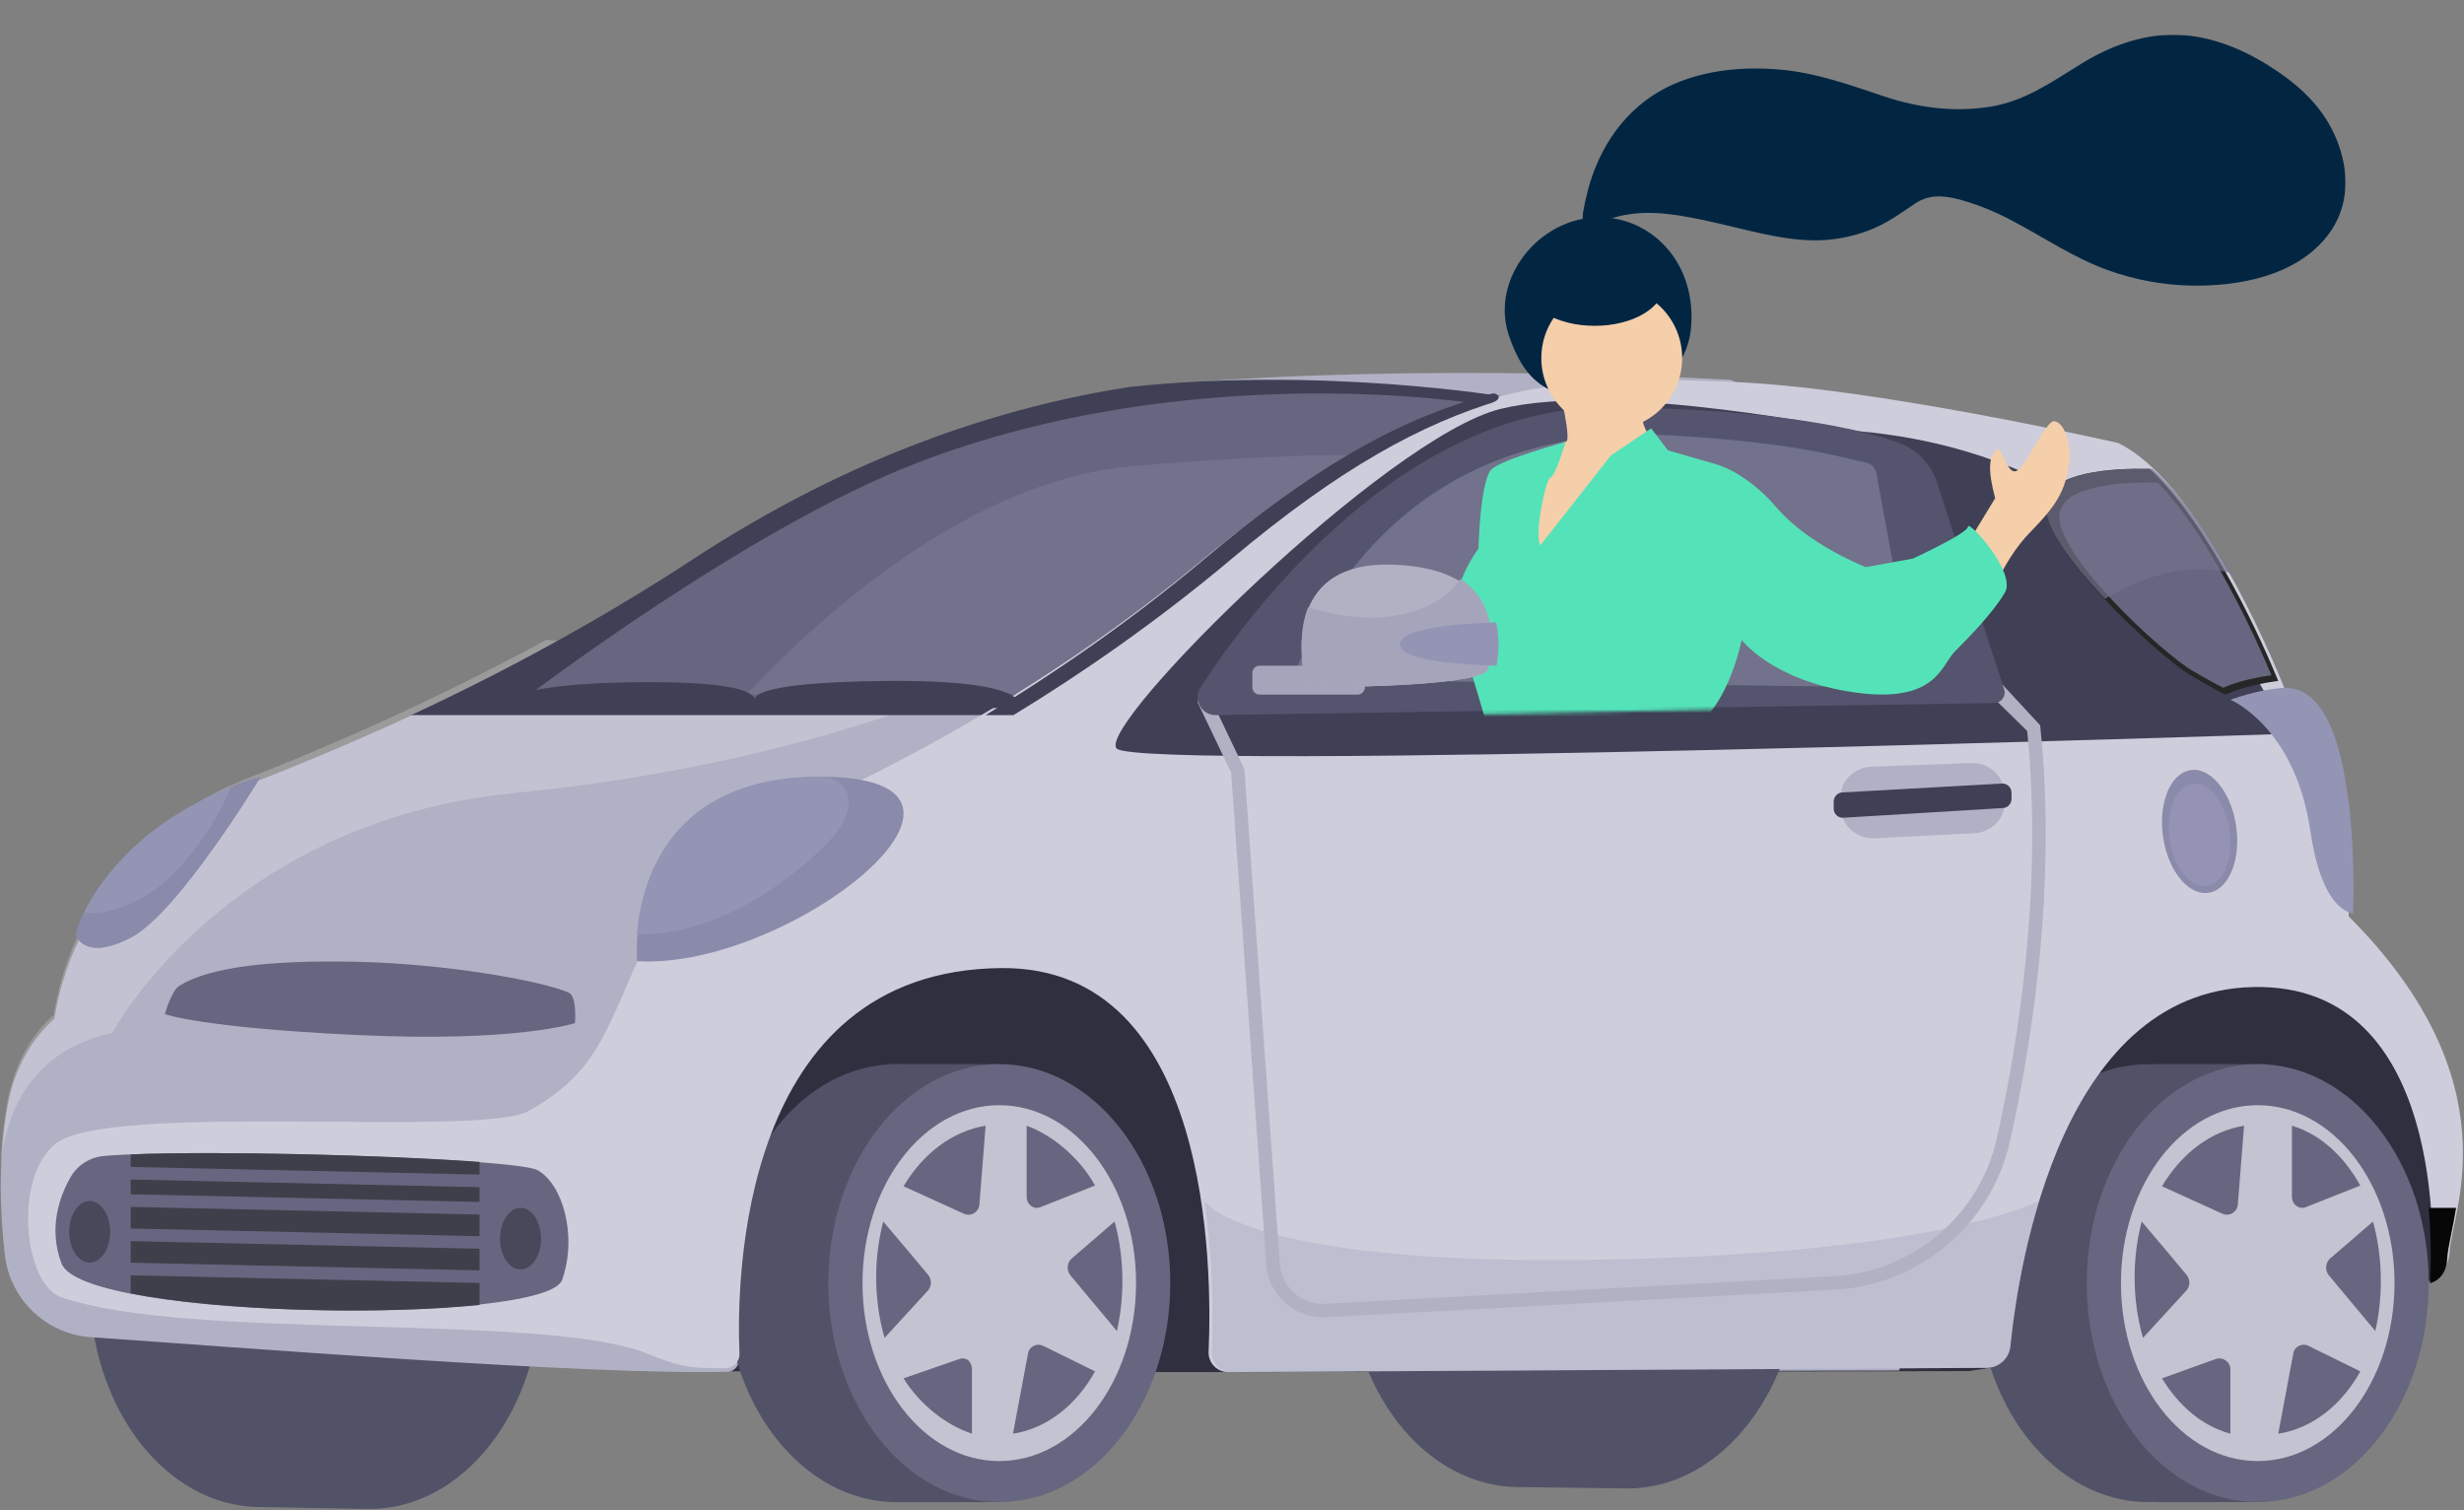
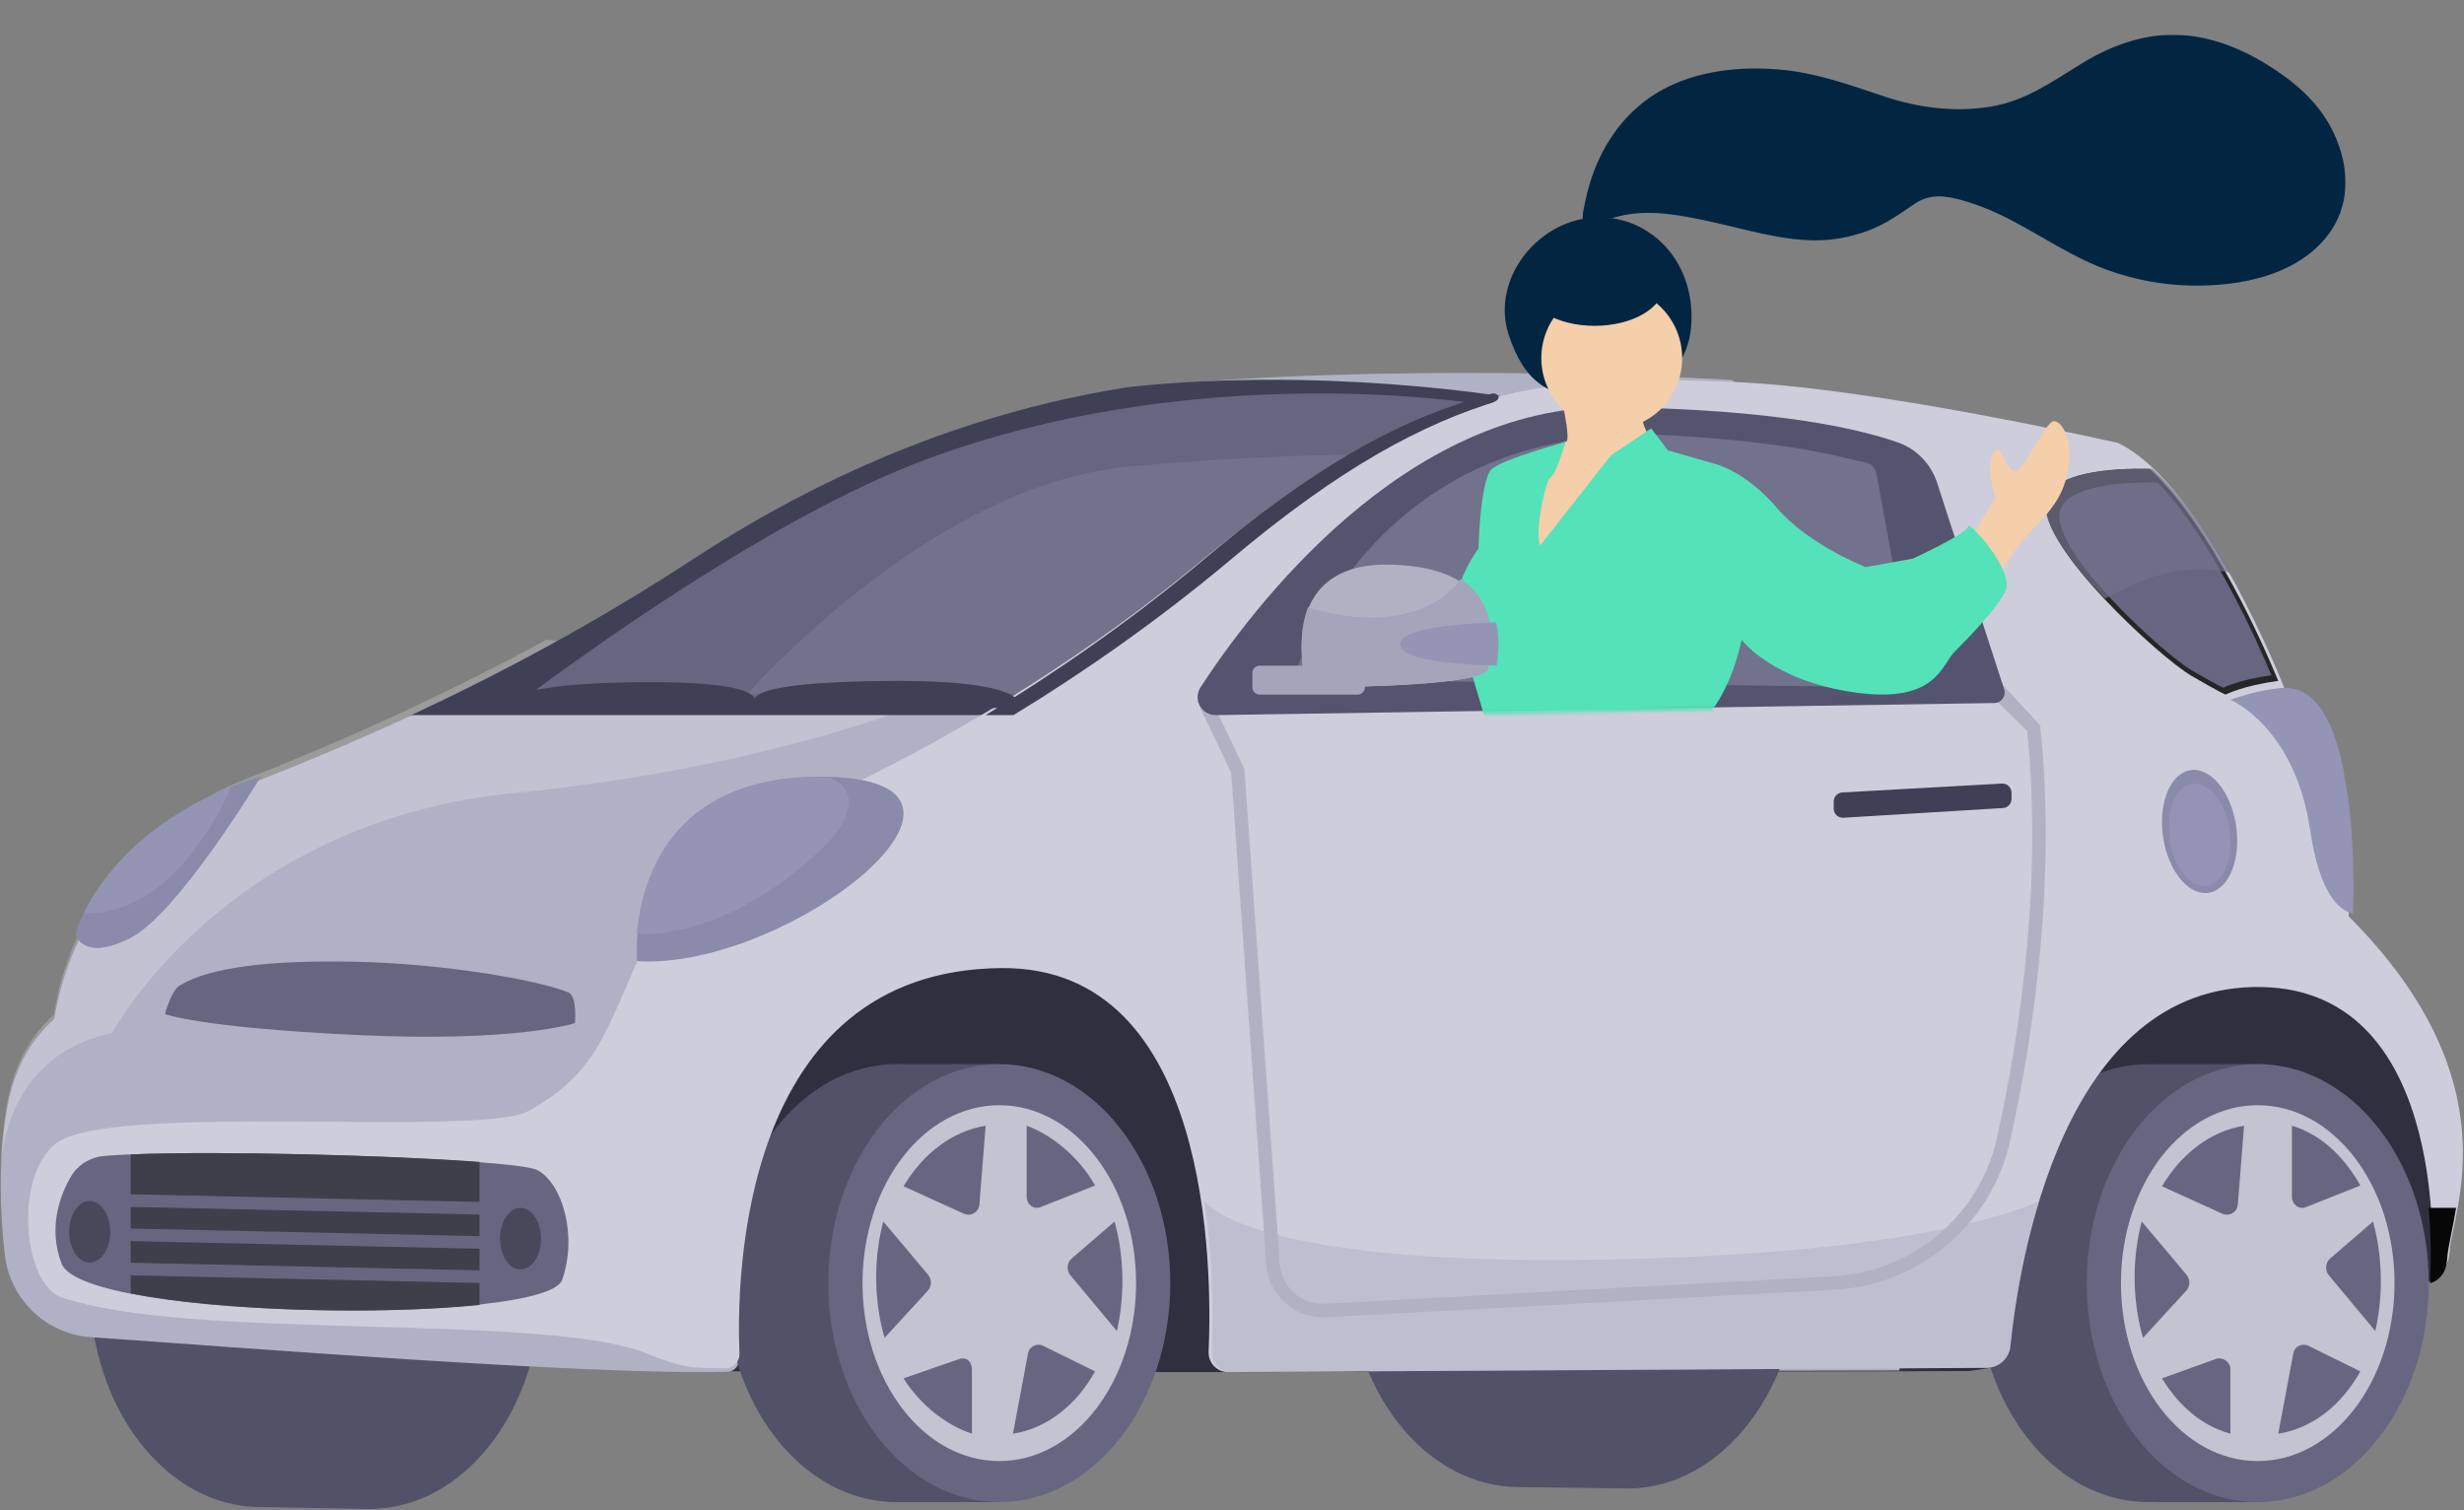
<svg xmlns="http://www.w3.org/2000/svg" xmlns:xlink="http://www.w3.org/1999/xlink" width="677px" height="415px" viewBox="0 0 677 415" version="1.1">
  <rect x="0" y="0" width="677" height="415" fill="#808080" stroke="none" />
  <title>FlatDrive_Hero-Car</title>
  <defs>
    <path d="M2.5035293e-14,13.804 L15.559,187.303 L114.75,185.354 C129.012,217.844 136.792,234.09 138.089,234.09 C140.034,234.09 277.953,177.556 277.953,177.556 C277.953,177.556 278.007,118.371 278.114,0 L25.06,0 L2.5035293e-14,13.804 Z" id="path-1" />
  </defs>
  <g id="Page-1" stroke="none" stroke-width="1" fill="none" fill-rule="evenodd">
    <g id="FlatDrive_Hero" transform="translate(-1057, -179)">
      <g id="FlatDrive_Hero-Car" transform="translate(1057.207, 188.391)">
        <g id="Group-77" transform="translate(0, -0)">
-           <path d="M401.099,177.126 C400.143,176.924 404.793,175.357 403.903,175.258 C377.853,172.353 334.759,175.091 334.759,175.091 L332.609,179.536 C332.609,179.536 380.993,185.566 400.49,182.409 C402.938,182.012 401.281,178.923 401.099,177.126" id="Fill-1" fill="#D78C74" />
+           <path d="M401.099,177.126 C400.143,176.924 404.793,175.357 403.903,175.258 C377.853,172.353 334.759,175.091 334.759,175.091 C332.609,179.536 380.993,185.566 400.49,182.409 C402.938,182.012 401.281,178.923 401.099,177.126" id="Fill-1" fill="#D78C74" />
          <path d="M338.247,174.999 L311.382,166.401 L295.026,178.411 C296.047,180.548 307.042,173.827 307.042,173.827 C307.042,173.827 296.306,179.316 296.665,180.115 C297.85,182.763 309.207,178.483 309.207,178.483 L318.984,182.286 C318.984,182.286 315.682,184.292 312.527,188.521 C311.279,190.196 311.385,192.465 311.624,193.885 C311.727,194.497 312.576,194.89 312.862,194.348 C314.292,191.625 316.375,188.693 322.205,186.792 C326.085,185.526 336.516,180.263 336.516,180.263 L338.247,174.999 Z" id="Fill-3" fill="#D78C74" />
          <path d="M71.535,283.297 L71.535,282.985 C71.535,282.985 71.569,282.976 71.477,282.976 C45.435,282.976 24.429,310.219 24.429,343.824 C24.429,377.431 45.381,404.674 71.425,404.674 C71.515,404.674 71.535,404.666 71.535,404.665 L101.297,405.191 C127.341,405.191 148.453,377.851 148.453,344.244 C148.453,310.638 127.341,283.297 101.297,283.297 L71.535,283.297 Z" id="Fill-5" fill="#515167" />
          <path d="M569.136,207.766 L174.761,207.766 L174.761,366.987 C181.178,367.148 187.447,367.259 193.473,367.309 C269.015,367.934 540.685,367.309 540.685,367.309 C540.685,367.309 661.36,349.602 667.898,342.041 C667.898,342.041 682.374,296.794 668.821,282.291 C662.132,275.134 615.079,240.754 569.136,207.766 Z" id="Fill-7" fill="#2F2F3F" />
          <path d="M539.473,308.854 C555.554,274.455 589.577,232.587 631.394,252.243 C588.168,220.51 521.251,173.352 491.674,152.583 C492.146,130.492 489.817,101.901 475.499,95 C475.499,95 404.391,90.662 336.376,95 C297.481,97.481 246.75,108.636 191.071,144.587 C144.832,174.442 96.44,195.202 67.951,206.166 C41.035,216.523 20.636,239.683 15.162,268.058 C15.003,268.885 14.864,269.721 14.729,270.557 C9.113,275.54 3.958,283.1 1.865,294.541 C-0.794,309.084 -0.205,323.917 1.135,335.436 C2.563,347.698 12.532,357.173 24.82,358.006 C63.44,360.626 160.414,368.442 199.656,367.51 C201.634,367.463 203.099,365.658 202.766,363.703 C198.71,339.966 193.844,313.629 205.857,293.788 C207.572,289.434 209.625,285.25 212.024,281.32 C218.292,268.966 227.466,257.509 239.706,250.814 C243.142,248.934 246.685,247.488 250.295,246.384 C258.451,241.838 267.27,239.107 276.593,239.379 C284.402,239.606 291.106,241.949 296.84,245.711 C297.487,245.986 298.124,246.295 298.738,246.667 C321.295,260.329 331.225,290.175 336.09,314.661 C339.288,330.763 341.803,349.815 339.34,367.383 C411.092,367.357 486.614,367.223 521.64,367.152 C523.703,346.892 530.919,327.152 539.473,308.854 Z" id="Fill-9" fill="#B1B1C5" />
          <path d="M149.89,166.401 C117.69,183.918 87.617,196.727 67.511,204.561 C40.735,214.997 20.443,238.329 14.997,266.916 C14.838,267.748 14.7,268.589 14.566,269.431 C8.979,274.453 3.851,282.07 1.769,293.596 C0.705,299.493 0.18,305.426 0,311.18 C0.761,301.046 5.4,279.742 30.602,274.441 C30.602,274.441 61.409,216.31 141.194,208.472 C220.98,200.635 268.718,177.637 268.718,177.637 L149.89,166.401 Z" id="Fill-11" fill="#FFFFFF" opacity="0.215" />
          <path d="M246.169,282.976 C220.222,282.976 199.19,309.914 199.19,343.144 C199.19,376.373 220.222,403.311 246.169,403.311 C272.115,403.311 293.147,376.373 293.147,343.144 C293.147,309.914 272.115,282.976 246.169,282.976" id="Fill-13" fill="#515167" />
          <polygon id="Fill-15" fill="#515167" points="244.289 403.311 274.356 403.311 274.356 282.976 244.289 282.976" />
          <path d="M274.356,282.976 C248.411,282.976 227.377,309.914 227.377,343.144 C227.377,376.373 248.411,403.311 274.356,403.311 C300.302,403.311 321.334,376.373 321.334,343.144 C321.334,309.914 300.302,282.976 274.356,282.976" id="Fill-17" fill="#666680" />
          <path d="M274.355,294.257 C253.599,294.257 236.773,316.144 236.773,343.143 C236.773,370.143 253.599,392.03 274.355,392.03 C295.113,392.03 311.939,370.143 311.939,343.143 C311.939,316.144 295.113,294.257 274.355,294.257" id="Fill-18" fill="#C3C3D1" />
          <path d="M248.048,316.537 C253.256,318.896 260.3,322.097 264.63,324.068 C266.537,324.934 268.72,323.647 268.884,321.566 L270.597,299.898 C261.414,301.375 253.383,307.571 248.048,316.537" id="Fill-19" fill="#666680" />
          <path d="M281.872,299.898 L281.872,319.393 C281.872,321.535 283.779,323.016 285.68,322.262 L300.664,316.324 C296.101,308.137 288.295,302.19 281.872,299.898" id="Fill-20" fill="#666680" />
          <path d="M308.18,342.521 C308.18,336.769 307.413,331.274 306.032,326.221 L294.237,336.39 C292.931,337.517 292.774,339.653 293.899,341 L306.663,356.305 C307.644,351.962 308.18,347.332 308.18,342.521" id="Fill-21" fill="#666680" />
          <path d="M300.664,367.389 L286.412,360.37 C284.685,359.52 282.614,360.53 282.264,362.401 C281.268,367.726 279.418,377.615 278.114,384.509 C287.434,383.08 295.528,376.644 300.664,367.389" id="Fill-22" fill="#666680" />
          <path d="M263.34,364.002 L248.048,369.301 C252.761,376.854 260.159,382.338 266.839,384.509 L266.839,366.818 C266.839,364.751 265.309,363.309 263.34,364.002" id="Fill-23" fill="#666680" />
          <path d="M242.469,326.221 C241.218,331.017 240.531,336.179 240.531,341.563 C240.531,347.43 241.349,353.032 242.825,358.186 L254.706,345.235 C255.808,344.036 255.856,342.141 254.81,340.885 C252.022,337.539 246.63,331.084 242.469,326.221" id="Fill-24" fill="#666680" />
          <path d="M309.861,96.96 C275.333,102.374 234.232,115.419 189.997,144.387 C163.577,161.691 136.458,176.113 112.749,187.084 L280.848,187.084 C280.848,187.084 322.564,151.771 347.363,134.098 C372.159,116.424 394.177,102.642 413.413,99.645 C413.413,99.645 362.982,91.207 309.861,96.96" id="Fill-25" fill="#3F3F55" />
          <path d="M590.052,282.976 C564.106,282.976 543.074,309.914 543.074,343.144 C543.074,376.373 564.106,403.311 590.052,403.311 C615.999,403.311 637.031,376.373 637.031,343.144 C637.031,309.914 615.999,282.976 590.052,282.976" id="Fill-26" fill="#515167" />
          <polygon id="Fill-27" fill="#515167" points="591.932 403.311 621.998 403.311 621.998 282.976 591.932 282.976" />
          <path d="M620.119,282.976 C594.173,282.976 573.14,309.914 573.14,343.144 C573.14,376.373 594.173,403.311 620.119,403.311 C646.065,403.311 667.098,376.373 667.098,343.144 C667.098,309.914 646.065,282.976 620.119,282.976" id="Fill-28" fill="#666680" />
          <path d="M620.119,294.257 C599.361,294.257 582.536,316.144 582.536,343.143 C582.536,370.143 599.361,392.03 620.119,392.03 C640.877,392.03 657.702,370.143 657.702,343.143 C657.702,316.144 640.877,294.257 620.119,294.257" id="Fill-29" fill="#C3C3D1" />
          <path d="M593.811,316.537 C599.02,318.896 606.063,322.097 610.393,324.068 C612.299,324.934 614.483,323.647 614.649,321.566 L616.361,299.898 C607.176,301.375 599.146,307.571 593.811,316.537" id="Fill-30" fill="#666680" />
          <path d="M629.515,299.898 L629.515,319.393 C629.515,321.535 631.461,323.016 633.36,322.262 L648.306,316.324 C643.749,308.137 637.214,302.19 629.515,299.898" id="Fill-31" fill="#666680" />
          <path d="M653.944,342.521 C653.944,336.769 653.177,331.274 651.795,326.221 L640.001,336.39 C638.695,337.517 638.537,339.653 639.664,341 L652.425,356.305 C653.406,351.962 653.944,347.332 653.944,342.521" id="Fill-32" fill="#666680" />
          <path d="M648.306,367.389 L634.055,360.37 C632.327,359.52 630.256,360.53 629.908,362.401 C628.912,367.726 627.061,377.615 625.757,384.509 C635.078,383.08 643.171,376.644 648.306,367.389" id="Fill-33" fill="#666680" />
          <path d="M608.547,364.002 L593.811,369.301 C598.446,376.854 604.718,382.338 612.603,384.509 L612.603,366.818 C612.603,364.751 610.484,363.309 608.547,364.002" id="Fill-34" fill="#666680" />
          <path d="M588.233,326.221 C586.981,331.017 586.294,336.179 586.294,341.563 C586.294,347.43 587.113,353.032 588.589,358.186 L600.471,345.235 C601.571,344.036 601.619,342.141 600.573,340.885 C597.785,337.539 592.394,331.084 588.233,326.221" id="Fill-35" fill="#666680" />
          <path d="M447.071,277.335 L417.227,277.335 L417.227,278.703 C417.227,278.703 417.303,278.695 417.212,278.695 C391.173,278.695 370.192,305.667 370.192,338.941 C370.192,372.214 391.215,399.186 417.255,399.186 C417.345,399.186 417.426,399.178 417.426,399.178 L447.065,399.551 C473.105,399.551 494.216,371.716 494.216,338.442 C494.216,305.17 473.111,277.335 447.071,277.335" id="Fill-36" fill="#515167" />
          <path d="M142.815,183.323 L288.549,182.734 C326.634,170.479 405.896,101.597 405.896,101.597 C405.896,101.597 327.336,88.559 251.392,117.924 C204.422,136.086 142.815,183.323 142.815,183.323" id="Fill-37" fill="#666680" />
          <path d="M204.827,181.443 L286.396,181.116 C313.004,172.636 359.903,136.518 385.226,115.974 C374.854,115.398 352.521,115.149 310.93,118.69 C266.197,122.499 224.949,160.041 204.827,181.443" id="Fill-38" fill="#72728C" />
          <path d="M645.095,242.355 C645.095,242.355 647.87,179.879 627.519,179.879 C627.519,179.879 605.782,123.88 581.732,112.31 C581.732,112.31 513.436,96.73 474.587,95.495 C435.735,94.261 395.16,90.71 329.668,144.861 C267.384,196.357 205.41,218.598 205.41,218.598 C195.979,226.234 187.448,235.568 180.54,245.515 C178.383,248.621 176.289,251.803 174.691,255.243 C173.299,258.244 172.109,261.308 170.743,264.332 C164.787,277.528 161.087,286.831 145.13,295.809 C131.787,303.316 29.297,293.098 14.936,304.943 C3.373,314.478 6.422,343.44 16.555,346.987 C51.33,359.161 149.524,351.112 177.648,362.511 C182.442,364.453 187.343,366.314 192.601,366.422 L198.957,366.563 C201.218,366.609 203.051,364.756 202.957,362.494 C202.137,342.499 202.864,257.209 274.921,256.584 C332.601,256.084 332.863,339.303 331.864,361.975 C331.729,365.051 334.189,367.603 337.265,367.587 L545.648,366.418 C549.004,366.4 551.815,363.862 552.152,360.521 C554.395,338.311 566.184,260.67 621.276,261.793 C674.238,262.873 667.911,341.318 667.911,341.318 C667.911,341.318 672.537,340.622 672.845,334.451 C673.376,323.821 690.652,287.942 645.095,242.355" id="Fill-39" fill="#CDCDDC" />
          <path d="M410.249,98.713 C409.381,98.694 408.321,99.219 407.655,99.4 C406.405,99.741 405.16,100.099 403.921,100.474 C398.396,102.148 392.977,104.173 387.691,106.511 C381.786,109.124 376.048,112.121 370.471,115.395 C363.999,119.195 357.739,123.365 351.65,127.767 C344.429,132.986 337.441,138.534 330.615,144.274 C310.191,161.445 288.794,176.039 270.597,187.084 L278.239,187.084 C296.436,176.039 317.616,161.445 338.039,144.274 C338.225,144.118 338.41,143.961 338.596,143.806 C345.404,138.101 352.383,132.602 359.598,127.444 C365.7,123.083 371.974,118.967 378.463,115.229 C384.076,111.995 389.852,109.045 395.788,106.477 C398.514,105.297 401.274,104.199 404.062,103.185 C405.414,102.695 406.771,102.223 408.136,101.774 C408.934,101.509 411.918,100.849 411.492,99.55 C411.236,98.771 410.249,98.713 410.249,98.713" id="Fill-40" fill="#3F3F55" />
          <path d="M667.098,322.461 C668.113,334.279 667.429,343.144 667.429,343.144 C667.429,343.144 671.897,342.444 672.196,336.248 C672.333,333.384 673.633,328.678 674.614,322.461 L667.098,322.461 Z" id="Fill-41" fill="#070707" />
          <path d="M330.73,320.581 C333.3,337.741 333.105,353.777 332.747,361.958 C332.613,365.043 335.062,367.603 338.126,367.587 L545.669,366.414 C549.012,366.395 551.812,363.851 552.148,360.498 C552.96,352.393 555.036,336.925 559.986,320.581 C559.986,320.581 537.556,332.679 463.224,335.957 C343.458,341.238 330.73,320.581 330.73,320.581" id="Fill-42" fill="#9493B6" opacity="0.272" />
          <path d="M71.408,204.006 C71.408,204.006 48.76,241.457 35.773,248.192 C22.785,254.925 20.671,247.486 20.671,247.486 C20.671,247.486 22.338,237.652 34.646,225.221 C50.411,209.299 71.408,204.006 71.408,204.006" id="Fill-44" fill="#9494B5" />
          <path d="M63.194,206.813 C60.412,214.216 54.941,222.426 49.731,228.324 C42.841,236.123 32.681,242.16 22.867,241.395 C21.075,245.174 20.671,247.486 20.671,247.486 C20.671,247.486 22.786,254.925 35.772,248.192 C48.76,241.456 71.408,204.006 71.408,204.006 C71.408,204.006 66.987,205.255 63.194,206.813" id="Fill-45" fill="#8A8AAA" />
-           <path d="M509.885,109.024 C509.885,109.024 443.312,95.183 412.018,102.969 C380.726,110.754 301.129,189.713 306.567,196.233 C312.004,202.753 627.636,192.242 627.636,192.242 C627.636,192.242 598.852,116.64 509.885,109.024" id="Fill-46" fill="#3F3F55" />
          <path d="M646.306,241.611 C646.391,239.528 646.89,224.606 644.972,209.91 L643.63,201.804 C641.135,189.735 636.491,179.626 627.918,179.626 C627.918,179.626 627.898,179.579 627.891,179.563 C623.956,179.747 618.958,180.638 612.603,182.853 C612.603,182.853 630.335,190.232 634.528,218.669 C637.142,236.419 642.584,240.814 646.306,241.611" id="Fill-47" fill="#9494B5" />
          <path d="M590.42,119.417 C579.984,119.217 563.308,120.225 561.95,128.595 C559.965,140.85 593.42,171.334 601.823,176.235 C610.225,181.137 611.293,181.443 611.293,181.443 C611.293,181.443 615.894,179.021 625.757,177.667 C621.973,168.48 607.526,135.251 590.42,119.417" id="Fill-48" fill="#262626" />
          <path d="M592.6,123.176 C583.083,122.993 566.937,123.929 565.701,131.536 C563.89,142.673 594.394,170.376 602.056,174.829 C609.716,179.285 610.692,179.563 610.692,179.563 C610.692,179.563 614.885,177.362 623.877,176.131 C620.43,167.784 607.2,137.975 592.6,123.176" id="Fill-49" fill="#666680" />
          <path d="M560.396,190.461 L560.334,189.873 L549.055,177.683 L545.271,180.153 L556.77,191.432 C561.058,233.758 554.617,275.623 548.441,303.345 C543.733,324.487 525.375,340.068 503.803,341.238 L363.863,348.82 C357.458,349.203 351.883,344.251 351.424,337.858 L341.729,202.256 L341.705,201.907 L332.843,183.353 L333.894,180.25 C332.576,180.507 331.234,180.593 329.88,180.55 L328.851,183.592 L338.057,202.87 L347.729,338.122 C348.309,346.239 355.175,352.545 363.225,352.545 C363.503,352.545 363.783,352.538 364.061,352.523 L504.001,344.938 C527.228,343.681 546.992,326.908 552.059,304.152 C558.324,276.031 564.855,233.483 560.396,190.461" id="Fill-50" fill="#B1B1C4" />
          <path d="M614.096,217 C615.636,226.276 612.431,234.714 606.935,235.844 C601.441,236.974 595.738,230.372 594.197,221.096 C592.657,211.82 595.862,203.382 601.357,202.252 C606.853,201.12 612.556,207.724 614.096,217" id="Fill-51" fill="#8A8AAA" />
          <path d="M612.287,218.282 C613.547,226.011 610.925,233.041 606.428,233.985 C601.933,234.927 597.267,229.424 596.007,221.694 C594.745,213.963 597.369,206.935 601.864,205.991 C606.36,205.049 611.026,210.551 612.287,218.282" id="Fill-52" fill="#9493B6" />
          <path d="M333.822,187.084 C329.898,187.143 327.504,182.729 329.668,179.406 C343.414,158.289 385.632,101.717 443.002,102.481 C487.759,103.076 510.627,108.401 521.361,112.211 C526.421,114.008 530.35,118.1 532.029,123.27 L550.444,179.956 C551.049,181.813 549.705,183.731 547.779,183.761 L333.822,187.084 Z" id="Fill-53" fill="#54546E" />
          <path d="M355.159,177.244 C355.159,177.244 374.995,105.408 458.957,110.226 C495.331,112.312 507.448,116.87 512.256,117.621 C513.829,117.867 515.064,119.086 515.353,120.661 L526.162,179.563 L355.159,177.244 Z" id="Fill-54" fill="#3D5E5B" />
          <path d="M355.159,177.244 C355.159,177.244 374.995,105.408 458.957,110.226 C495.331,112.312 507.448,116.87 512.256,117.621 C513.829,117.867 515.064,119.086 515.353,120.661 L526.162,179.563 L355.159,177.244 Z" id="Fill-55" fill="#72728C" />
          <path d="M174.864,254.683 C174.864,254.683 170.115,204.006 225.191,204.006 C283.506,204.006 216.736,257.237 174.864,254.683" id="Fill-58" fill="#8A8AAA" />
          <path d="M180.686,247.052 C197.168,245.415 213.702,235.266 225.435,223.908 C239.847,209.954 230.052,204.006 225.77,204.006 C183.614,204.006 175.971,232.954 174.761,247.223 C176.733,247.287 178.709,247.248 180.686,247.052" id="Fill-59" fill="#9494B5" />
          <path d="M612.603,147.993 C606.53,137.461 599.133,126.641 591.17,119.418 C580.46,119.216 563.346,120.23 561.953,128.649 C560.943,134.758 568.869,145.368 578.17,155.12 C587.429,149.77 599.363,144.807 612.603,147.993" id="Fill-60" fill="#72728C" opacity="0.701" />
          <path d="M137.178,184.552 C137.178,184.552 137.966,178.856 170.395,178.12 C202.823,177.386 207.317,180.999 207.317,183.204 C207.317,183.204 202.781,178.015 243.718,177.692 C284.653,177.37 279.816,185.135 279.816,185.135 L255.727,185.135 C255.727,185.135 198.978,185.394 182.069,184.905 C165.16,184.415 137.178,184.552 137.178,184.552" id="Fill-61" fill="#3F3F55" />
          <path d="M28.329,308.215 C24.559,308.551 21.136,310.648 19.224,313.963 C16.259,319.104 12.97,327.851 16.695,337.746 C22.628,353.507 149.923,354.645 154.238,342.263 C158.553,329.881 154.238,315.792 147.495,312.111 C141.419,308.793 53.196,305.992 28.329,308.215" id="Fill-62" fill="#666680" />
          <path d="M131.54,309.833 C105.889,307.94 58.778,306.789 35.704,307.786 L35.704,345.948 C60.547,350.909 104.285,351.923 131.54,349.147 L131.54,309.833 Z" id="Fill-63" fill="#3F3F4B" />
          <path d="M30.066,329.041 C30.066,333.714 27.543,337.503 24.43,337.503 C21.315,337.503 18.791,333.714 18.791,329.041 C18.791,324.37 21.315,320.581 24.43,320.581 C27.543,320.581 30.066,324.37 30.066,329.041" id="Fill-64" fill="#48485B" />
          <path d="M148.453,330.922 C148.453,335.595 145.928,339.383 142.815,339.383 C139.703,339.383 137.178,335.595 137.178,330.922 C137.178,326.249 139.703,322.461 142.815,322.461 C145.928,322.461 148.453,326.249 148.453,330.922" id="Fill-65" fill="#48485B" />
-           <polygon id="Fill-66" fill="#666680" points="133.359 316.82 33.825 314.639 33.885 311.18 133.42 313.361" />
          <polygon id="Fill-67" fill="#666680" points="133.359 324.341 33.825 322.16 33.885 318.7 133.42 320.882" />
          <polygon id="Fill-68" fill="#666680" points="133.359 333.742 33.825 331.562 33.885 328.102 133.42 330.284" />
          <polygon id="Fill-69" fill="#666680" points="133.359 343.144 33.825 340.961 33.885 337.503 133.42 339.685" />
          <path d="M45.1,269.223 C45.1,269.223 46.82,262.814 49.125,261.402 C57.428,256.317 73.968,254.328 97.842,254.854 C121.278,255.372 147.371,259.736 155.97,263.273 C158.456,264.295 157.758,271.709 157.758,271.709 C157.758,271.709 141.799,277.07 97.611,274.966 C54.61,272.917 45.1,269.223 45.1,269.223" id="Fill-71" fill="#666680" />
-           <path d="M514.034,201.245 L541.246,200.252 C546.147,200.074 550.274,203.658 550.471,208.262 L550.583,210.87 C550.778,215.434 547.034,219.302 542.177,219.545 L514.988,220.916 C510.047,221.165 505.841,217.572 505.632,212.926 L505.499,209.942 C505.291,205.323 509.117,201.424 514.034,201.245" id="Fill-72" fill="#B1B1C5" />
          <path d="M505.961,208.33 L549.85,205.89 C551.273,205.81 552.47,206.963 552.47,208.412 L552.47,210.089 C552.47,211.427 551.445,212.532 550.135,212.612 L506.245,215.283 C504.817,215.37 503.612,214.217 503.612,212.762 L503.612,210.852 C503.612,209.51 504.643,208.403 505.961,208.33" id="Fill-73" fill="#3F3F55" />
          <g id="Group-2" transform="translate(366.434, 0)">
            <mask id="mask-2" fill="white">
              <use xlink:href="#path-1" />
            </mask>
            <g id="Mask" />
            <g id="Woman-Wave" mask="url(#mask-2)">
              <g transform="translate(33.067, 0.158)" id="Group-3">
                <g id="Group" transform="translate(90.8, 124.473) scale(-1, 1) translate(-90.8, -124.473)translate(-0, 50.143)">
                  <path d="M166.747,32.428 C162.382,45.471 155.652,49.854 142.012,49.854 C128.373,49.854 117.374,43.049 116.606,29.304 C115.624,11.741 128.058,-0.072 142.012,0.001 C158.497,0.087 171.926,16.95 166.747,32.428 Z" id="Path" fill="#022642" />
                  <path d="M5.552,81.164 L19.489,73.521 C21.45,66.103 23.79,62.369 26.508,62.321 C28.597,61.35 24.953,70.725 28.912,69.909 C32.872,69.093 42.54,61.919 44.204,63.372 C46.665,65.523 44.464,72.134 41.873,75.424 C37.032,81.573 33.026,83.678 23.126,86.438 C17.95,87.881 12.353,90.769 6.334,95.103 L5.552,81.164 Z" id="Hand" fill="#F5CEAA" transform="translate(25.414, 78.677) scale(-1, 1) rotate(-30) translate(-25.414, -78.677)" />
                  <path d="M152.98,46.836 C152.98,46.836 149.294,61.714 151.137,61.714 C152.98,61.714 159.429,69.619 159.429,69.619 L163.575,84.962 L160.35,96.121 L149.294,93.796 L135.474,78.453 L131.328,74.268 L127.643,60.785 C127.643,60.785 132.25,55.205 129.025,50.556 C125.8,45.906 152.98,46.836 152.98,46.836 Z" id="Path" fill="#F5CEAA" fill-rule="nonzero" />
                  <ellipse id="Oval" fill="#F5CEAA" fill-rule="nonzero" cx="138.469" cy="38.699" rx="19.348" ry="19.528" />
                  <path d="M158.047,90.077 L138.699,65.434 L127.643,57.995 L123.036,64.039 L110.138,67.759 C110.138,67.759 101.846,69.619 93.093,79.848 C84.341,90.077 68.678,96.121 68.678,96.121 L55.779,93.796 C55.779,93.796 40.577,86.822 40.577,84.962 C40.577,83.102 27.218,97.516 30.443,103.095 C33.667,108.675 40.577,115.649 44.263,119.369 C47.948,123.088 49.33,133.782 71.903,130.528 C94.475,127.273 102.767,116.114 102.767,116.114 C102.767,116.114 106.913,137.502 118.89,141.686 C130.868,145.871 170.024,148.661 170.024,148.661 L178.316,120.764 C178.316,120.764 187.53,108.675 175.092,91.007 C175.092,91.007 174.853,81.125 173.516,74.55 C172.996,71.992 172.309,69.935 171.406,69.154 C168.182,66.364 151.137,61.714 151.137,61.714 C151.137,61.714 153.901,71.014 155.283,71.478 C156.665,71.943 159.89,87.752 158.047,90.077 Z" id="Path" fill="#54E3B8" fill-rule="nonzero" />
                </g>
                <g id="Head" transform="translate(139.62, 34.464) scale(-1, 1) translate(-139.62, -34.464)translate(34.512, 0)" fill="#022642">
                  <path d="M210.188,53.374 C209.41,52.157 209.695,50.1 209.463,48.689 C209.193,47.049 208.81,45.431 208.423,43.816 C207.32,39.222 205.654,34.852 203.322,30.748 C198.946,23.049 192.535,17.019 184.442,13.51 C175.505,9.635 165.392,8.748 155.779,9.534 C145.492,10.375 136.179,13.8 126.467,17.023 C117.211,20.094 107.516,21.303 97.836,19.803 C88.082,18.292 80.713,12.961 72.486,7.901 C64.064,2.72 54.439,-0.668 44.482,0.111 C35.188,0.838 26.623,4.709 18.937,9.878 C11.747,14.716 5.814,20.535 2.465,28.726 C-1.139,37.536 -1.136,47.208 4.79,54.994 C13.379,66.281 29.324,69.2 42.59,68.909 C50.263,68.742 57.799,67.33 65.043,64.76 C74.704,61.333 83.053,55.524 92.091,50.812 C96.333,48.6 100.717,46.784 105.313,45.476 C109.772,44.205 114.165,43.623 118.202,46.34 C122.474,49.214 126.301,52.037 131.188,53.836 C135.875,55.563 140.841,56.528 145.835,56.489 C155.552,56.413 165.131,53.36 174.569,51.315 C182.265,49.647 190.5,47.985 198.346,49.588 C201.62,50.257 206.402,51.638 207.585,55.07 C187.682,58.708 211.138,54.859 210.188,53.374 Z" id="hair" />
                </g>
                <ellipse id="Oval" fill="#022642" fill-rule="nonzero" transform="translate(38.426, 68.663) rotate(-89.93) translate(-38.426, -68.663)" cx="38.426" cy="68.663" rx="11.308" ry="19.04" />
              </g>
            </g>
          </g>
          <g id="Group" transform="translate(343.884, 145.719)">
            <path d="M28.974,35.725 L1.952,35.725 C0.875,35.725 0,34.809 0,33.682 L0,29.83 C0,28.701 0.875,27.786 1.952,27.786 L28.974,27.786 C30.052,27.786 30.925,28.701 30.925,29.83 L30.925,33.682 C30.925,34.809 30.052,35.725 28.974,35.725" id="Fill-56" fill="#A4A4BA" />
            <path d="M17.586,33.74 C15.999,33.749 14.63,32.599 14.324,30.983 C12.778,22.819 10.702,-0.572 37.844,0.011 C70.709,0.715 65.95,23.523 64.818,28.696 C63.843,33.14 27.743,33.677 17.586,33.74" id="Fill-74" fill="#B1B1C4" />
            <path d="M57.163,3.969 C54.342,8.033 50.024,10.954 45.274,12.538 C35.174,15.905 25.066,14.74 15.294,11.752 C12.655,18.702 13.552,26.741 14.323,30.91 C14.629,32.568 15.998,33.75 17.585,33.74 C27.743,33.675 63.848,33.125 64.823,28.566 C65.646,24.707 68.372,11.284 57.163,3.969" id="Fill-75" fill="#A4A4BA" />
            <path d="M40.598,21.767 C40.173,26.222 55.701,27.469 67.116,27.786 C67.612,24.924 68.072,20.448 66.979,15.878 C55.204,16.304 40.989,17.667 40.598,21.767" id="Fill-76" fill="#9494B5" />
          </g>
        </g>
      </g>
    </g>
  </g>
</svg>